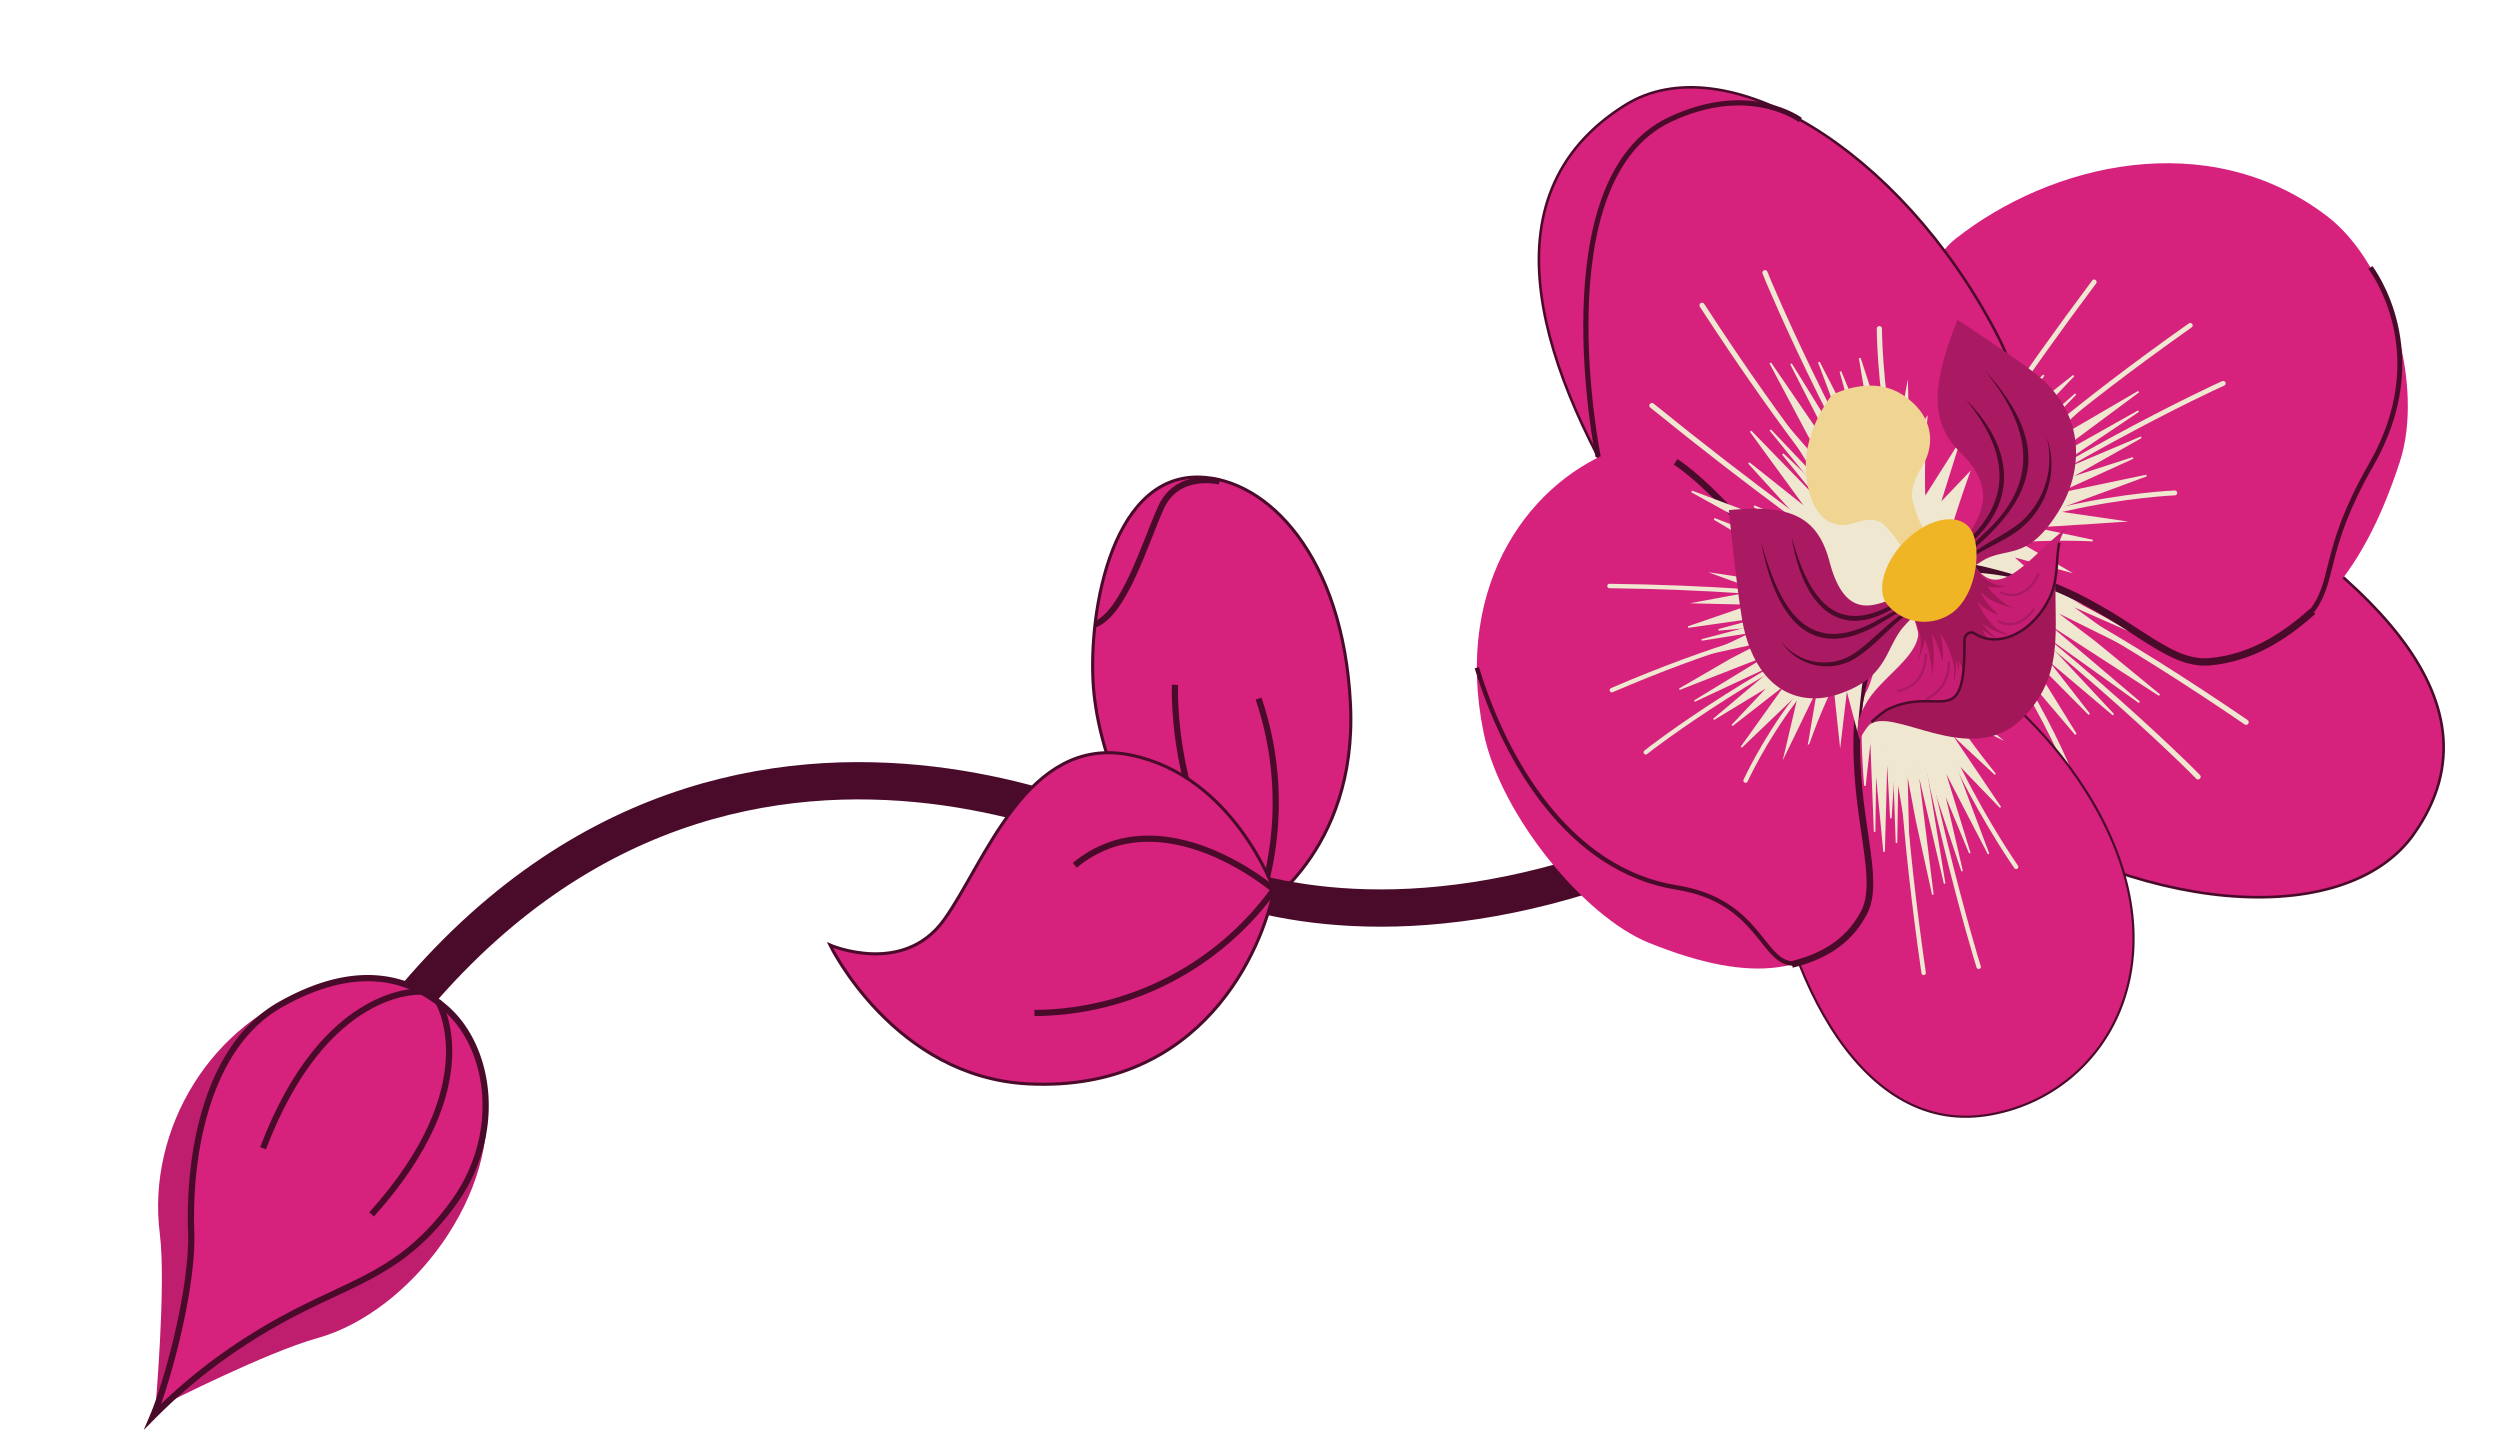
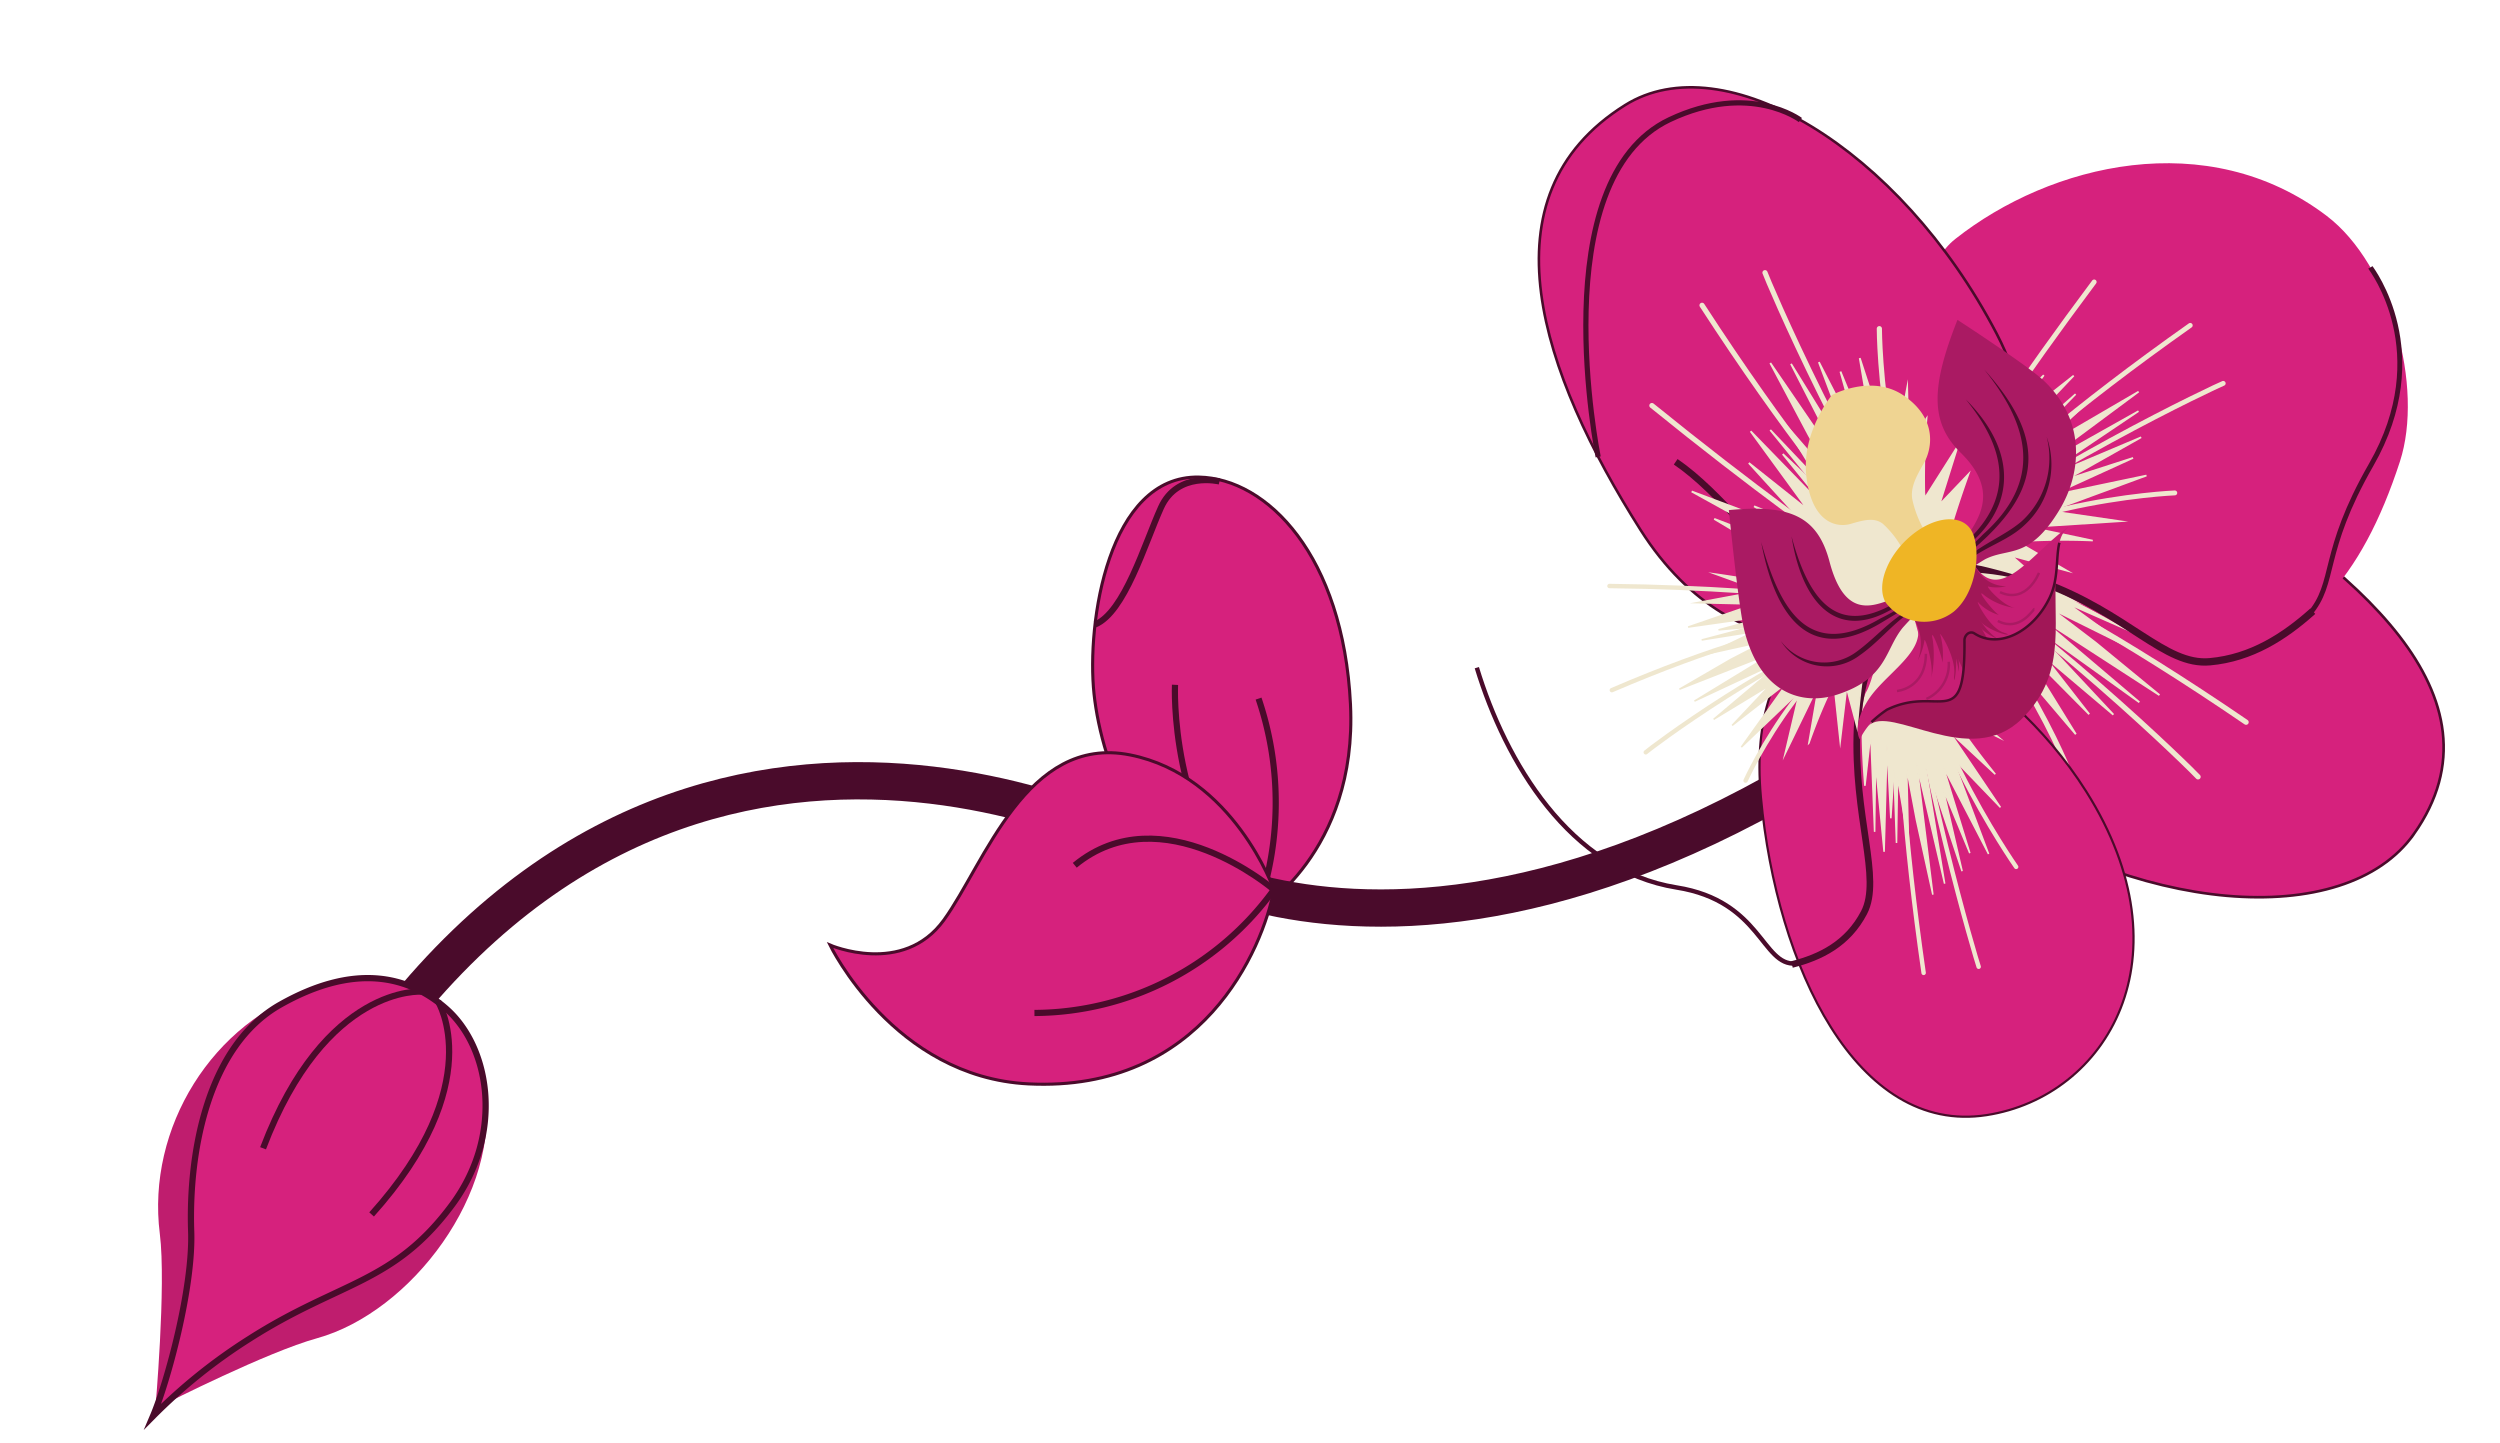
<svg xmlns="http://www.w3.org/2000/svg" height="153.883" viewBox="0 0 266.578 153.883" width="266.578">
  <g stroke="#4a0b2b" stroke-miterlimit="10" transform="matrix(-.899 .438 -.438 -.899 153.69 87.639)">
    <path d="m21.9 0s-12.437.933-18.681 15.51-2.573 25.552 3.921 28.866c8.613 4.395 17.575-8.707 20.173-15.887s4.141-20.98-5.413-28.489z" fill="#d6217d" stroke-width=".33" />
    <g fill="none" stroke-width=".66">
      <path d="m10.134 0a34.5 34.5 0 0 0 -10.134 20.356" transform="translate(11.762)" />
      <path d="m0 25.578s7.024-12.832 2.768-25.578" transform="translate(19.127)" />
    </g>
  </g>
  <path d="m0 8.426c82.41-25.306 104.891 14.456 104.891 14.456s34.292 50.082 90.852 14.29" fill="none" stroke="#4a0b2b" stroke-miterlimit="10" stroke-width="3.977" transform="matrix(-.899 .438 -.438 -.899 228.051 65.78)" />
  <g stroke="#4a0b2b" stroke-miterlimit="10" transform="matrix(-.899 .438 -.438 -.899 140.539 104.317)">
    <path d="m.09 10.555c3.79-5.123 16.321-16.11 32.594-7.155 12.6 6.932 12.54 22.575 12.54 22.575s-5.517-6.43-12.08-2.918-16.594 13.943-25.561 7.133-7.493-19.635-7.493-19.635z" fill="#d6217d" stroke-width=".33" />
    <g fill="none" stroke-width=".66">
      <path d="m0 0s6.239 14.446 17.946 11.638" transform="translate(.09 10.555)" />
      <path d="m28.71 3.125a31.715 31.715 0 0 0 -28.71.636" transform="translate(.09 6.793)" />
    </g>
  </g>
  <path d="m0 7.905s3.542 2.965 6.83.229 8.383-8.343 11.781-8.128" fill="none" stroke="#4a0b2b" stroke-miterlimit="10" stroke-width=".66" transform="matrix(-.899 .438 -.438 -.899 133.498 58.447)" />
  <g transform="matrix(-.899 .438 -.438 -.899 265.721 86.724)">
    <path d="m8.461 1.654c11.117-6.109 30.587 5.246 41.29 25.118s-10.727 31.32-10.727 31.32-15.344 5.536-26.237-11.12-20.147-36.625-4.326-45.318z" fill="#d6217d" stroke="#4a0b2b" stroke-miterlimit="10" stroke-width=".282" />
    <g stroke="#efe7cf">
      <path d="m16.76 29.392-16.76-22.265 5.106 6.033-3.55-6.685 5.349 6.925-2.718-5.4-3.667-8 7.936 13.172-5.674-12.921 7.118 13.176-4.049-13.153 3.943 8.949-1.647-7.778 3.333 9.812-1.115-11.105 2.893 11.3 2.075-7.752-.487 10.356 2.365-6.956a76.99 76.99 0 0 0 -.911 10.4c.116 3.716 4.231 12.792 4.231 12.792z" fill="#efe7cf" stroke-miterlimit="10" stroke-width=".199" transform="translate(25.833 26.862)" />
      <path d="m26.581 36.751s-10.435-8.422-26.581-36.751" fill="none" stroke-linecap="round" stroke-linejoin="round" stroke-width=".563" transform="translate(19.315 20.218)" />
      <path d="m18.476 21.969c-.1-.219-6.334-5.32-8.51-6.1s-7.314-8.518-7.314-8.518l4.693 4.492-6.992-9.384 5.347 6.36-5.7-8.819 8.366 9.63-5.016-6.969 7.074 7.488 1.963-6.528 4.254 4.679 1.768-2.668.169 2.8 4-5.259-2.456 6.071 3.424-3.026s-3.235 7.062-3.394 9.006a49.267 49.267 0 0 1 -1.676 6.745z" fill="#efe7cf" stroke-miterlimit="10" stroke-width=".199" transform="translate(23.663 33.98)" />
      <path d="m0 0c.14.555 7.6 21.969 18.373 39.666" fill="none" stroke-linecap="round" stroke-linejoin="round" stroke-width=".563" transform="translate(26.47 17.224)" />
      <path d="m.092 0s-1.574 22.174 8.275 34.171" fill="none" stroke-linecap="round" stroke-linejoin="round" stroke-width=".563" transform="translate(38.484 24.038)" />
    </g>
  </g>
  <path d="m60.95 25.062c-2.156.137-8.886 2.807-11.3 7.425s-3.25 19.013-11.123 20.729c-12.639 2.76-29.458-.9-36.659-15.118-3.915-7.731-1.313-21.02 4.44-26.978 9.265-9.595 17.617-12.785 27.573-10.32 2.611.645 6.987 7.967 12.443 15.532 2.989 4.146 10.2 7.385 13.853 6.514 1.307-.316.773 2.216.773 2.216z" fill="#d6217d" transform="matrix(-.899 .438 -.438 -.899 266.45 56.44)" />
  <path d="m0 1.04c3.912-1.114 8.08-1.619 12.23-.04 4.554 1.729 5.588 8.473 12.443 15.532 3.56 3.666 10.2 7.385 13.853 6.514 1.308-.312.773 2.22.773 2.22-2.156.137-8.886 2.807-11.3 7.425-1.686 3.227-2.6 11.234-5.694 16.347" fill="none" stroke="#4a0b2b" stroke-miterlimit="10" stroke-width=".783" transform="matrix(-.899 .438 -.438 -.899 247.074 66.105)" />
  <path d="m34.232 7.047-28.079 7.746 6.913-2.474-7.011.931 7.778-2.4-5.619.624-8.214.614 14.105-2.642-13.186.777 13.856-1.938-12.892-.691 9.138-.55-7.395-1.05 9.713.247-10.177-2.563 10.9 1.1-6.229-4.243 9.02 3.7-5.433-4.235a74.545 74.545 0 0 0 8.928 4.079c3.328 1.079 12.63.422 12.63.422z" fill="#efe7cf" stroke="#efe7cf" stroke-miterlimit="10" stroke-width=".184" transform="matrix(-.899 .438 -.438 -.899 233.335 52.629)" />
  <path d="m40.719 0s-10.666 6.294-40.719 11.185" fill="none" stroke="#efe7cf" stroke-linecap="round" stroke-linejoin="round" stroke-width=".522" transform="matrix(-.899 .438 -.438 -.899 238.447 44.752)" />
  <path d="m33.539 0s-10.354 7.894-33.539 19.836" fill="none" stroke="#efe7cf" stroke-linecap="round" stroke-linejoin="round" stroke-width=".522" transform="matrix(-.899 .438 -.438 -.899 231.992 47.897)" />
  <path d="m25.138 9.482c-.225.015-7.864 3.425-9.221 5.049s-8.89 6.569-8.89 6.569l4.248-4.1-8.433 2.831 6.72-3.539-9.562 2.097 11.1-4.134-7.712 2.1 8.806-3.7-5.178-3.76 5.454-2.168-1.82-2.366 2.528.742-3.427-5.103 4.622 4.035-1.626-3.901s5.259 5.017 6.93 5.771a47.351 47.351 0 0 1 5.461 3.577z" fill="#efe7cf" stroke="#efe7cf" stroke-miterlimit="10" stroke-width=".184" transform="matrix(-.899 .438 -.438 -.899 229.171 56.587)" />
  <path d="m0 3.207c.534.056 21.793.438 40.776-3.207" fill="none" stroke="#efe7cf" stroke-linecap="round" stroke-linejoin="round" stroke-width=".522" transform="matrix(-.899 .438 -.438 -.899 238.468 43.762)" />
  <path d="m0 0s19.153 8.382 32.806 3.724" fill="none" stroke="#efe7cf" stroke-linecap="round" stroke-linejoin="round" stroke-width=".522" transform="matrix(-.899 .438 -.438 -.899 231.9 52.559)" />
  <path d="m.188 30.406c-.019-.271-2.246-11.219 9.144-18.956 9.055-6.15 8.768-9.65 12.943-11.45" fill="none" stroke="#4a0b2b" stroke-miterlimit="10" stroke-width=".522" transform="matrix(-.899 .438 -.438 -.899 266.247 55.764)" />
  <path d="m24.954 63.157c-12.325 1.305-24.312-16.849-24.942-39.257s24.441-23.9 24.441-23.9 16.658 2.115 18.861 21.717-.169 39.515-18.36 41.44z" fill="#d6217d" stroke="#4a0b2b" stroke-miterlimit="10" stroke-width=".277" transform="matrix(-.899 .438 -.438 -.899 223.382 57.055)" />
  <g transform="matrix(-.899 .438 -.438 -.899 234.584 108.749)">
    <path d="m24.9.833c-12.409-3.833-26.93 5.667-24.664 26.358 1.841 16.822 13.217 28.146 13.217 28.146s11.841 3.418 18.247-13.523 6.586-36.844-6.8-40.981z" fill="#d6217d" stroke="#4a0b2b" stroke-miterlimit="10" stroke-width=".236" />
    <g stroke="#efe7cf">
      <path d="m2.69 29.547 10.184-22.9-3.174 6.27 1.966-6.7-3.266 7.136 1.478-5.4 1.922-7.953-4.567 13.318 2.924-12.818-3.964 13.226 1.707-12.845-2.037 8.878.458-7.509-1.5 9.619-.26-10.576-1.032 10.969-2.282-7.052 1.364 9.69-2.418-6.274a90.616 90.616 0 0 1 1.68 9.674c.277 3.513-1.873 12.53-1.873 12.53z" fill="#efe7cf" stroke-miterlimit="10" stroke-width=".167" transform="translate(7.955 24.478)" />
      <path d="m0 37.675s6.869-9.141 16.014-37.675" fill="none" stroke-linecap="round" stroke-linejoin="round" stroke-width=".473" transform="translate(8.28 17.408)" />
      <path d="m5.264 22.824c.052-.218 4.15-5.744 5.678-6.731s4.558-8.868 4.558-8.868l-3.02 4.775 4.24-9.644-3.32 6.605 3.343-8.961-5.229 10.036 3.018-7.136-4.484 7.87-2.08-5.918-2.678 4.901-1.562-2.303.147 2.65-3.457-4.481 2.4 5.424-2.818-2.443s3.068 6.267 3.375 8.075a55.5 55.5 0 0 0 1.889 6.149z" fill="#efe7cf" stroke-miterlimit="10" stroke-width=".167" transform="translate(5.685 30.861)" />
      <path d="m9.681 0c-.048.538-3.463 21.554-9.681 39.458" fill="none" stroke-linecap="round" stroke-linejoin="round" stroke-width=".473" transform="translate(9.05 15.426)" />
      <path d="m2.776 0s3.315 20.676-2.776 33.112" fill="none" stroke-linecap="round" stroke-linejoin="round" stroke-width=".473" transform="translate(7.698 23.249)" />
    </g>
  </g>
-   <path d="m.206 31.108c1.658-.145 7.052 1.761 9.342 6.3s4.338 19.61 10.51 20.361c9.911 1.206 22.386-4.917 26.493-20.885 2.232-8.682-1.05-22.344-6.021-27.852-8-8.868-14.685-11.107-22.041-7.17-1.929 1.038-4.553 9.35-7.978 18.064-1.876 4.774-7.059 9.163-9.932 8.736-1.029-.152-.373 2.446-.373 2.446z" fill="#d6217d" transform="matrix(-.899 .438 -.438 -.899 216.204 90.895)" />
  <path d="m27.822.365c-3.092-.646-6.322-.616-9.333 1.605-3.305 2.439-3.437 9.691-7.977 18.058-2.359 4.347-7.06 9.163-9.933 8.736-1.029-.152-.373 2.446-.373 2.446 1.658-.145 7.052 1.761 9.342 6.3 1.6 3.177 3.084 11.5 5.94 16.472" fill="none" stroke="#4a0b2b" stroke-miterlimit="10" stroke-width=".708" transform="matrix(-.899 .438 -.438 -.899 216.248 90.987)" />
  <path d="m0 10.506 22.176 4.383-5.514-1.676 5.439.036-6.167-1.481 4.347-.1 6.326-.461-11.018-.883 10.135-.958-10.761-.176 9.769-2.468-7.024.653 5.538-2.1-7.387 1.565 7.515-4.075-8.207 2.628 4.333-5.312-6.517 5.119 3.732-5.2a58.424 58.424 0 0 1 -6.415 5.505c-2.431 1.587-9.593 2.148-9.593 2.148z" fill="#efe7cf" stroke="#efe7cf" stroke-miterlimit="10" stroke-width=".166" transform="matrix(-.899 .438 -.438 -.899 207.909 71.913)" />
  <path d="m0 0s8.751 5.2 32.155 6.3" fill="none" stroke="#efe7cf" stroke-linecap="round" stroke-linejoin="round" stroke-width=".472" transform="matrix(-.899 .438 -.438 -.899 203.541 65.171)" />
  <path d="m0 0s8.669 6.928 27.521 16.394" fill="none" stroke="#efe7cf" stroke-linecap="round" stroke-linejoin="round" stroke-width=".472" transform="matrix(-.899 .438 -.438 -.899 203.541 65.171)" />
  <path d="m0 12.073c.173-.015 6.333 2.553 7.528 4.081s7.422 5.726 7.422 5.726l-3.642-3.755 6.711 1.855-5.472-2.827 7.5.921-8.872-2.862 6.089 1.175-7.082-2.717 3.584-4.659-4.371-1.552 1.157-2.738-1.852 1.121 2.113-5.842-3.133 4.877.86-4.332s-3.523 6-4.725 7.02a43.085 43.085 0 0 0 -3.815 4.508z" fill="#efe7cf" stroke="#efe7cf" stroke-miterlimit="10" stroke-width=".166" transform="matrix(-.899 .438 -.438 -.899 205.943 74.334)" />
  <path d="m31.421 0c-.402.132-16.582 3.4-31.421 2.118" fill="none" stroke="#efe7cf" stroke-linecap="round" stroke-linejoin="round" stroke-width=".472" transform="matrix(-.899 .438 -.438 -.899 203.738 66.458)" />
  <path d="m24.664 0s-13.793 11.421-24.664 8.351" fill="none" stroke="#efe7cf" stroke-linecap="round" stroke-linejoin="round" stroke-width=".472" transform="matrix(-.899 .438 -.438 -.899 208.307 72.433)" />
  <path d="m16.746 43.247c1.659-10.4.561-23.772-8.884-30.4-7.508-5.26-4.499-11.51-7.862-12.847" fill="none" stroke="#4a0b2b" stroke-miterlimit="10" stroke-width=".472" transform="matrix(-.899 .438 -.438 -.899 191.473 102.74)" />
  <g stroke="#efe7cf">
    <path d="m8.432 0 7.068 30.15-2.346-7.45.7 7.487-2.226-8.362.43 5.994.311 8.751-2.224-15.091.279 14.04-1.483-14.8-1.269 13.668-.2-9.729-1.428 7.812.665-10.31-3.145 10.7 1.618-11.526-4.762 6.44 4.306-9.43-4.726 5.597a79.23 79.23 0 0 0 4.7-9.315c1.285-3.49.973-13.4.973-13.4z" fill="#efe7cf" stroke-miterlimit="10" stroke-width=".196" transform="matrix(-.899 .438 -.438 -.899 215.906 66.164)" />
    <path d="m0 0s6.244 11.593 10.192 43.72" fill="none" stroke-linecap="round" stroke-linejoin="round" stroke-width=".555" transform="matrix(-.899 .438 -.438 -.899 209.803 67.397)" />
    <path d="m0 0s7.956 11.327 19.68 36.452" fill="none" stroke-linecap="round" stroke-linejoin="round" stroke-width=".555" transform="matrix(-.899 .438 -.438 -.899 209.803 67.397)" />
    <path d="m10.711 0c.007.239 3.313 8.5 4.982 10s6.607 9.72 6.607 9.72l-4.183-4.683 2.664 9.076-3.481-7.286 1.83 10.245-3.93-11.964 1.912 8.28-3.57-9.508-4.206 5.345-2.077-5.884-2.587 1.835.891-2.655-5.563 3.43 4.478-4.742-4.211 1.565s5.549-5.38 6.417-7.124a50.323 50.323 0 0 1 4.027-5.65z" fill="#efe7cf" stroke-miterlimit="10" stroke-width=".196" transform="matrix(-.899 .438 -.438 -.899 215.726 61.944)" />
    <path d="m1.716 43.451c.084-.566 1.368-23.132-1.716-43.451" fill="none" stroke-linecap="round" stroke-linejoin="round" stroke-width=".555" transform="matrix(-.899 .438 -.438 -.899 208.778 67.389)" />
    <path d="m0 34.695s9.7-19.995 5.317-34.695" fill="none" stroke-linecap="round" stroke-linejoin="round" stroke-width=".555" transform="matrix(-.899 .438 -.438 -.899 215.594 66.239)" />
    <path d="m4.691 6.466c.072.02 11.818 12.434 11.818 12.434l-7.8-11.1 6.921 7.421-6.019-9.211 3.155 2.29s-1.956-4.94-3.78-5.815-5.012-2.661-6.675-2.471a3.087 3.087 0 0 0 -2.311 1.309z" fill="#efe7cf" stroke-miterlimit="10" stroke-width=".196" transform="matrix(-.899 .438 -.438 -.899 203.508 62.166)" />
  </g>
  <path d="m0 22.845s3.051 6.035 12.508 6.146c15.062.176 22.611-28.991 22.611-28.991" fill="none" stroke="#4a0b2b" stroke-miterlimit="10" stroke-width=".555" transform="matrix(-.899 .438 -.438 -.899 201.986 33.338)" />
  <path d="m22.035 3.341c-1.4.165-5.066.419-7.1 1.672s-4.615 3.056-2.835 8.057c1.56 4.392-.333 7.78-5.9 12.876 0 0-4.622-7.684-5.439-9.872-2.253-6.039.924-10.762 4.5-13.08 5.325-3.448 6.651-1.212 9.5-1.286a29.681 29.681 0 0 0 7.621-1.708z" fill="#aa1a63" transform="matrix(-.899 .438 -.438 -.899 225.666 54.718)" />
  <path d="m.728 8.586c1.372-.515 4.972-2.044 7.093-1.81s4.837.735 3.7 6.453c-1 5.021 1.235 7.4 7.242 9.65 0 0 3.589-9.7 4.126-12.218 1.48-6.961-2.158-10.008-5.905-10.529-5.576-.773-6.6 2.04-9.377 3.345a29.886 29.886 0 0 1 -7.607 2.031z" fill="#aa1a63" transform="matrix(-.899 .438 -.438 -.899 211.238 66.743)" />
  <path d="m0 13.822c3.283-5.068 3.8-11.073 10.725-13.422 7.375-2.5 11.885 7.654 15.052 6.487l-13.977 5.967z" fill="#a11757" transform="matrix(-.899 .438 -.438 -.899 225.408 72.312)" />
  <path d="m11.13 11.793c-.53-5.254-6.57-1.271-11.13-.711 2.667-.328 2.823-3.871 5.442-5.955 3.144-2.5 7.273-2.59 8.883.082a.607.607 0 0 0 .554.3h.036a.9.9 0 0 0 .706-.533c4.325-9.064 4.395-2.976 10.658-2.991a7.625 7.625 0 0 0 3.971-1.566s.259 1.617-2.664 3.39c-3.321 2.014-9.639 1.934-7.9 6.858" fill="#c71e74" transform="matrix(-.899 .438 -.438 -.899 225.695 65.954)" />
  <path d="m1.018 4.788s.056-3.112-1.018-4.788a5.769 5.769 0 0 1 1.464 3.033c.415 2.085-.446 1.755-.446 1.755z" fill="#a11757" transform="matrix(-.899 .438 -.438 -.899 213.069 68.157)" />
  <path d="m.658 5.144a12.119 12.119 0 0 1 .43-5.144 8.486 8.486 0 0 0 -1.067 3.654c-.16 2.225.637 1.49.637 1.49z" fill="#a11757" transform="matrix(-.899 .438 -.438 -.899 209.855 71.168)" />
  <path d="m.521 9.384s-.521-8.706-.521-8.777.784 2.863.784 2.863l.407-2.077.992 2.777.394-3.9.288 3.31 1.114-3.58-.161 8.575z" fill="#a11757" transform="matrix(-.899 .438 -.438 -.899 213.616 71.207)" />
  <path d="m2.029 8.052a3.607 3.607 0 0 0 -2.029-3.336 4.215 4.215 0 0 1 1.7.777c.342.452-.424-2.488-1.515-3.263a6.914 6.914 0 0 1 2.306 2.57c.605 1.46.026-1.695-.446-2.5a5.067 5.067 0 0 1 1.363 2.069c.168.948.249-2.775-1-3.979s1.536.548 2.022 3.023a20.9 20.9 0 0 1 .487 3.194z" fill="#a11757" transform="matrix(-.899 .438 -.438 -.899 215.991 66.749)" />
  <path d="m2.993 7.785a5.111 5.111 0 0 1 1.581-4.222 6.967 6.967 0 0 0 -1.557 1.578c-.279.6.122-2.623 1.091-3.9a11.559 11.559 0 0 0 -1.943 3.61c-.417 1.712-.224-1.631.135-2.644a7.975 7.975 0 0 0 -1.077 2.668c-.053 1-.566-2.575.5-4.347s-1.423 1.272-1.606 3.912a22.957 22.957 0 0 0 -.1 3.338z" fill="#a11757" transform="matrix(-.899 .438 -.438 -.899 210.162 71.64)" />
  <path d="m0 9.937c1.07-1.3 1.711-3.391 3.494-4.81 3.144-2.5 7.273-2.59 8.883.082a.607.607 0 0 0 .554.3h.036a.9.9 0 0 0 .706-.533c4.327-9.064 4.396-2.976 10.658-2.991a12.981 12.981 0 0 0 2.064-.468" fill="none" stroke="#4a0b2b" stroke-miterlimit="10" stroke-width=".266" transform="matrix(-.899 .438 -.438 -.899 223.945 66.807)" />
  <path d="m14.064 11.854c-1.575 4.441-6.239 6.563-6.239 6.563s-4.779.195-6.825-3.357c-2.226-3.85-.238-6.492 1.189-7.46s2.418-1.7 2.797-2.891a11.239 11.239 0 0 0 .27-3.975l1.5-.368 1.493-.366a9.956 9.956 0 0 0 .727 3.73c.508.968 1.556 1.211 3.055 1.458s3.739 1.851 2.033 6.666z" fill="#efd492" transform="matrix(-.899 .438 -.438 -.899 210.447 55.251)" />
  <path d="m.935 15.673c-1.861-7.935.73-12.726 8.917-14.2a3.933 3.933 0 0 0 2.404-1.473 3.824 3.824 0 0 1 -2.464 1.208c-8.371.942-11.551 6.668-8.857 14.465z" fill="#4a0b2b" transform="matrix(-.899 .438 -.438 -.899 217.33 56.281)" />
  <path d="m1.011 18.274c-1.749-7.63-.355-13.433 7.804-15.752 2.099-.762 4.402-1.212 6.285-2.522a12.369 12.369 0 0 1 -3.144 1.2c-10.189 2.264-13.965 6.578-10.945 17.074z" fill="#4a0b2b" transform="matrix(-.899 .438 -.438 -.899 220.491 55.384)" />
  <path d="m0 9.527a9.105 9.105 0 0 1 6.352-6.934c2.374-.611 5.041-.293 7.448-1.086a4.092 4.092 0 0 0 2.03-1.507c-2.582 2.468-6.45 1.067-9.615 2.11a8.741 8.741 0 0 0 -6.215 7.417z" fill="#4a0b2b" transform="matrix(-.899 .438 -.438 -.899 222.41 55.144)" />
  <path d="m11.458 11.706c2.402-7.816.072-13.438-8.933-11.217a2.87 2.87 0 0 1 -2.525-.304 2.958 2.958 0 0 0 2.565.575c8.935-1.621 10.386 3.189 8.893 10.946z" fill="#4a0b2b" transform="matrix(-.899 .438 -.438 -.899 206.46 62.695)" />
  <path d="m14.248 13.408c2.005-7.25 1.482-14.237-7.893-13.328l-3.189.282a9.9 9.9 0 0 1 -3.166-.062c2.077.628 4.274.214 6.375.219 9.106-.714 9.154 5.849 7.873 12.889z" fill="#4a0b2b" transform="matrix(-.899 .438 -.438 -.899 206.479 63.616)" />
  <path d="m15.9 5.184a5.8 5.8 0 0 0 -6.9-5.065c-2.376.365-4.465 1.418-6.808 1.775a2.973 2.973 0 0 1 -2.192-.452 2.875 2.875 0 0 0 2.218.742c2.35-.156 4.6-1.166 6.853-1.564a5.791 5.791 0 0 1 6.829 4.564z" fill="#4a0b2b" transform="matrix(-.899 .438 -.438 -.899 206.449 66.039)" />
  <path d="m11.583 4.206a5.13 5.13 0 0 0 -6.116-4.07c-3.196.786-5.587 4.821-5.467 6.911s2.816 3.147 6.014 2.363 5.693-3.116 5.569-5.204z" fill="#efb525" transform="matrix(-.899 .438 -.438 -.899 213.317 62.939)" />
  <path d="m0 1.107s2.635-2.472 4.64-.028" fill="none" stroke="#aa1a63" stroke-miterlimit="10" stroke-width=".266" transform="matrix(-.899 .438 -.438 -.899 217.903 62.08)" />
  <path d="m0 .539c.1.067 2.479-1.577 4.065.568" fill="none" stroke="#aa1a63" stroke-miterlimit="10" stroke-width=".266" transform="matrix(-.899 .438 -.438 -.899 217.168 65.428)" />
  <g fill="none" stroke="#aa1a63" stroke-miterlimit="10" stroke-width=".266" transform="matrix(-.899 .438 -.438 -.899 208.901 72.828)">
    <path d="m4.511.183s-2.849-1.127-4.511 2.217" transform="translate(1.818 1.951)" />
    <path d="m3.88 0a4.048 4.048 0 0 0 -3.88 2.517" />
  </g>
  <path d="m45.521 1.111s-12.046.202-17.506-.811c-10.215-1.893-24.549 5.325-27.737 16.124s21.918 4.328 28.1-.863 17.143-14.45 17.143-14.45z" fill="#bf1d6e" transform="matrix(-.899 .438 -.438 -.899 59.125 130.696)" />
  <path d="m38.374 0s-6.925 11.487-8.712 16.747c-3.667 10.8-15.023 17.917-26.167 16.3s7.289-20.064 14.59-23.514 20.289-9.533 20.289-9.533z" fill="#bf1d6e" transform="matrix(-.899 .438 -.438 -.899 51.043 133.627)" />
  <path d="m48 0c-2.977 2.59-9.84 10.4-12.3 15.927s-10.217 17.046-19.144 17.585-13.546-3.049-15.685-8.089c-2.48-5.849.333-14.806 8.5-19.085 9.363-4.9 14.34-2.1 25.768-3.418a58.306 58.306 0 0 0 12.861-2.92z" fill="#d6217d" transform="matrix(-.899 .438 -.438 -.899 59.456 129.999)" />
  <path d="m48 0c-2.98 2.59-9.837 10.4-12.3 15.927-3.424 7.684-10.216 17.047-19.143 17.585s-13.547-3.049-15.686-8.089c-2.48-5.849.333-14.806 8.5-19.085 9.363-4.9 14.34-2.1 25.768-3.418a58.306 58.306 0 0 0 12.861-2.92z" fill="none" stroke="#4a0b2b" stroke-miterlimit="10" stroke-width=".666" transform="matrix(-.899 .438 -.438 -.899 59.456 129.999)" />
  <path d="m0 7.6s8.872 5.242 22.532-7.6" fill="none" stroke="#4a0b2b" stroke-miterlimit="10" stroke-width=".666" transform="matrix(-.899 .438 -.438 -.899 48.306 112.572)" />
  <path d="m.013 17.3s-1.061-10.257 16.316-17.3" fill="none" stroke="#4a0b2b" stroke-miterlimit="10" stroke-width=".666" transform="matrix(-.899 .438 -.438 -.899 54.303 122.345)" />
</svg>